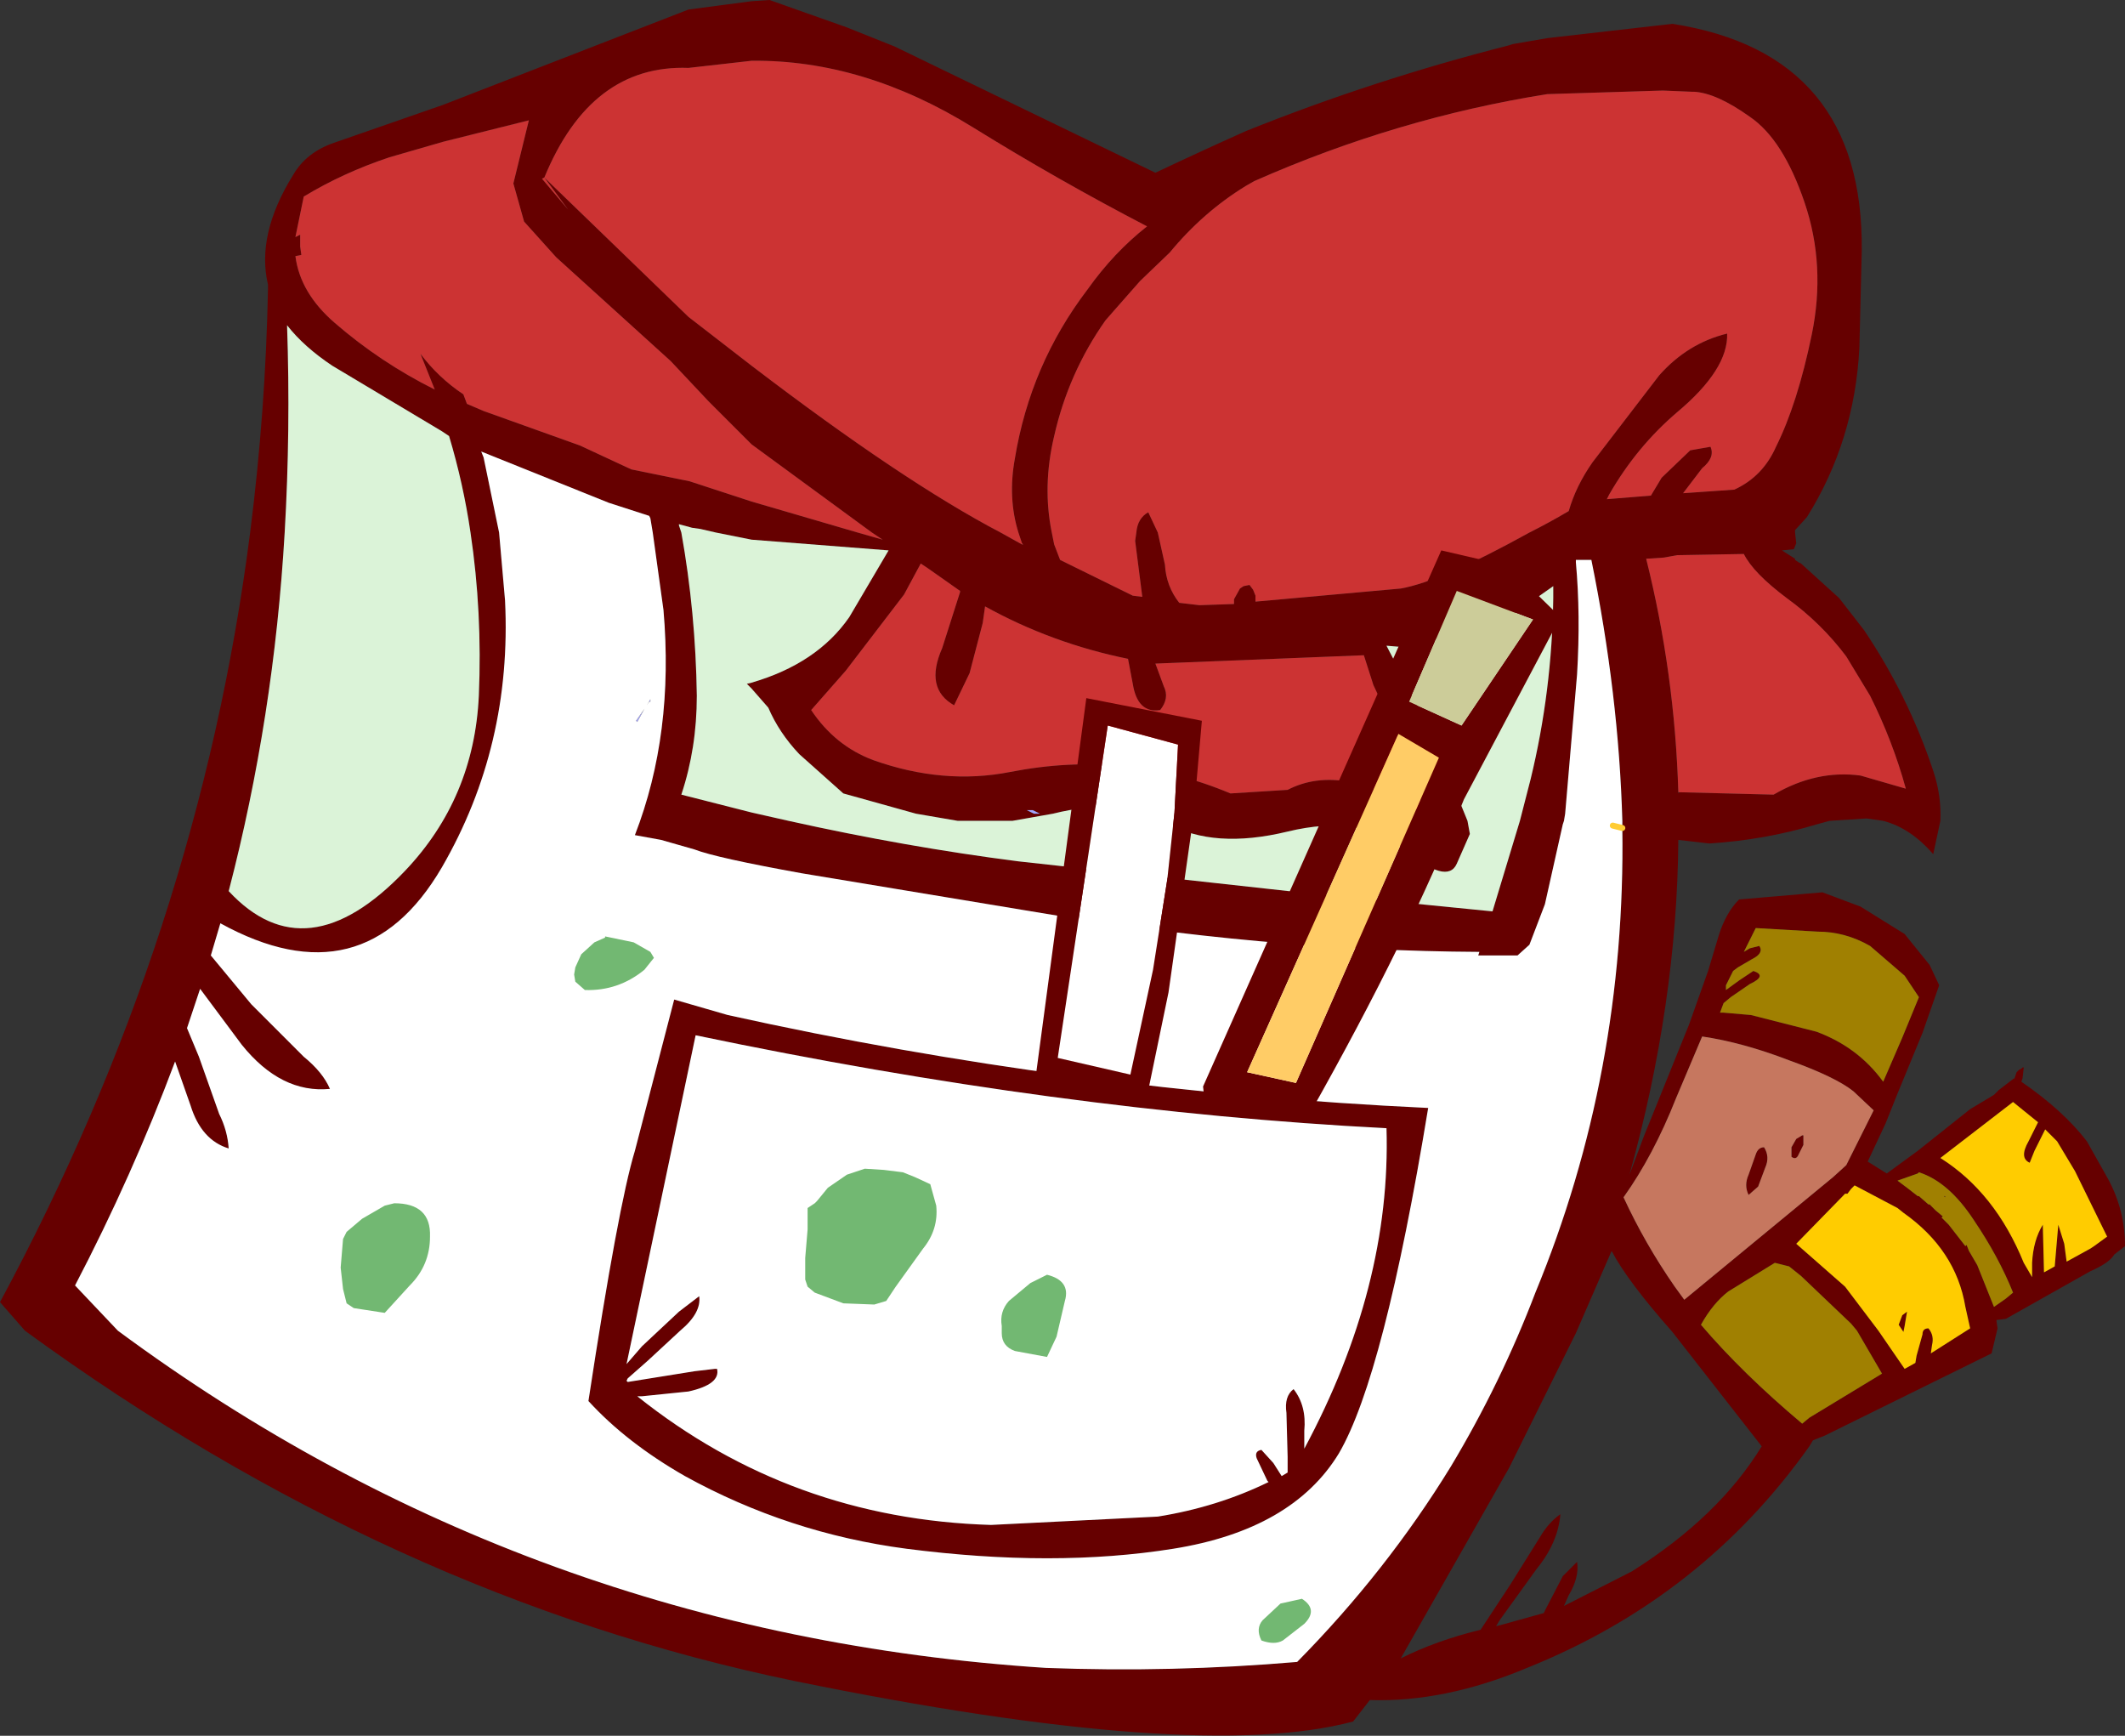
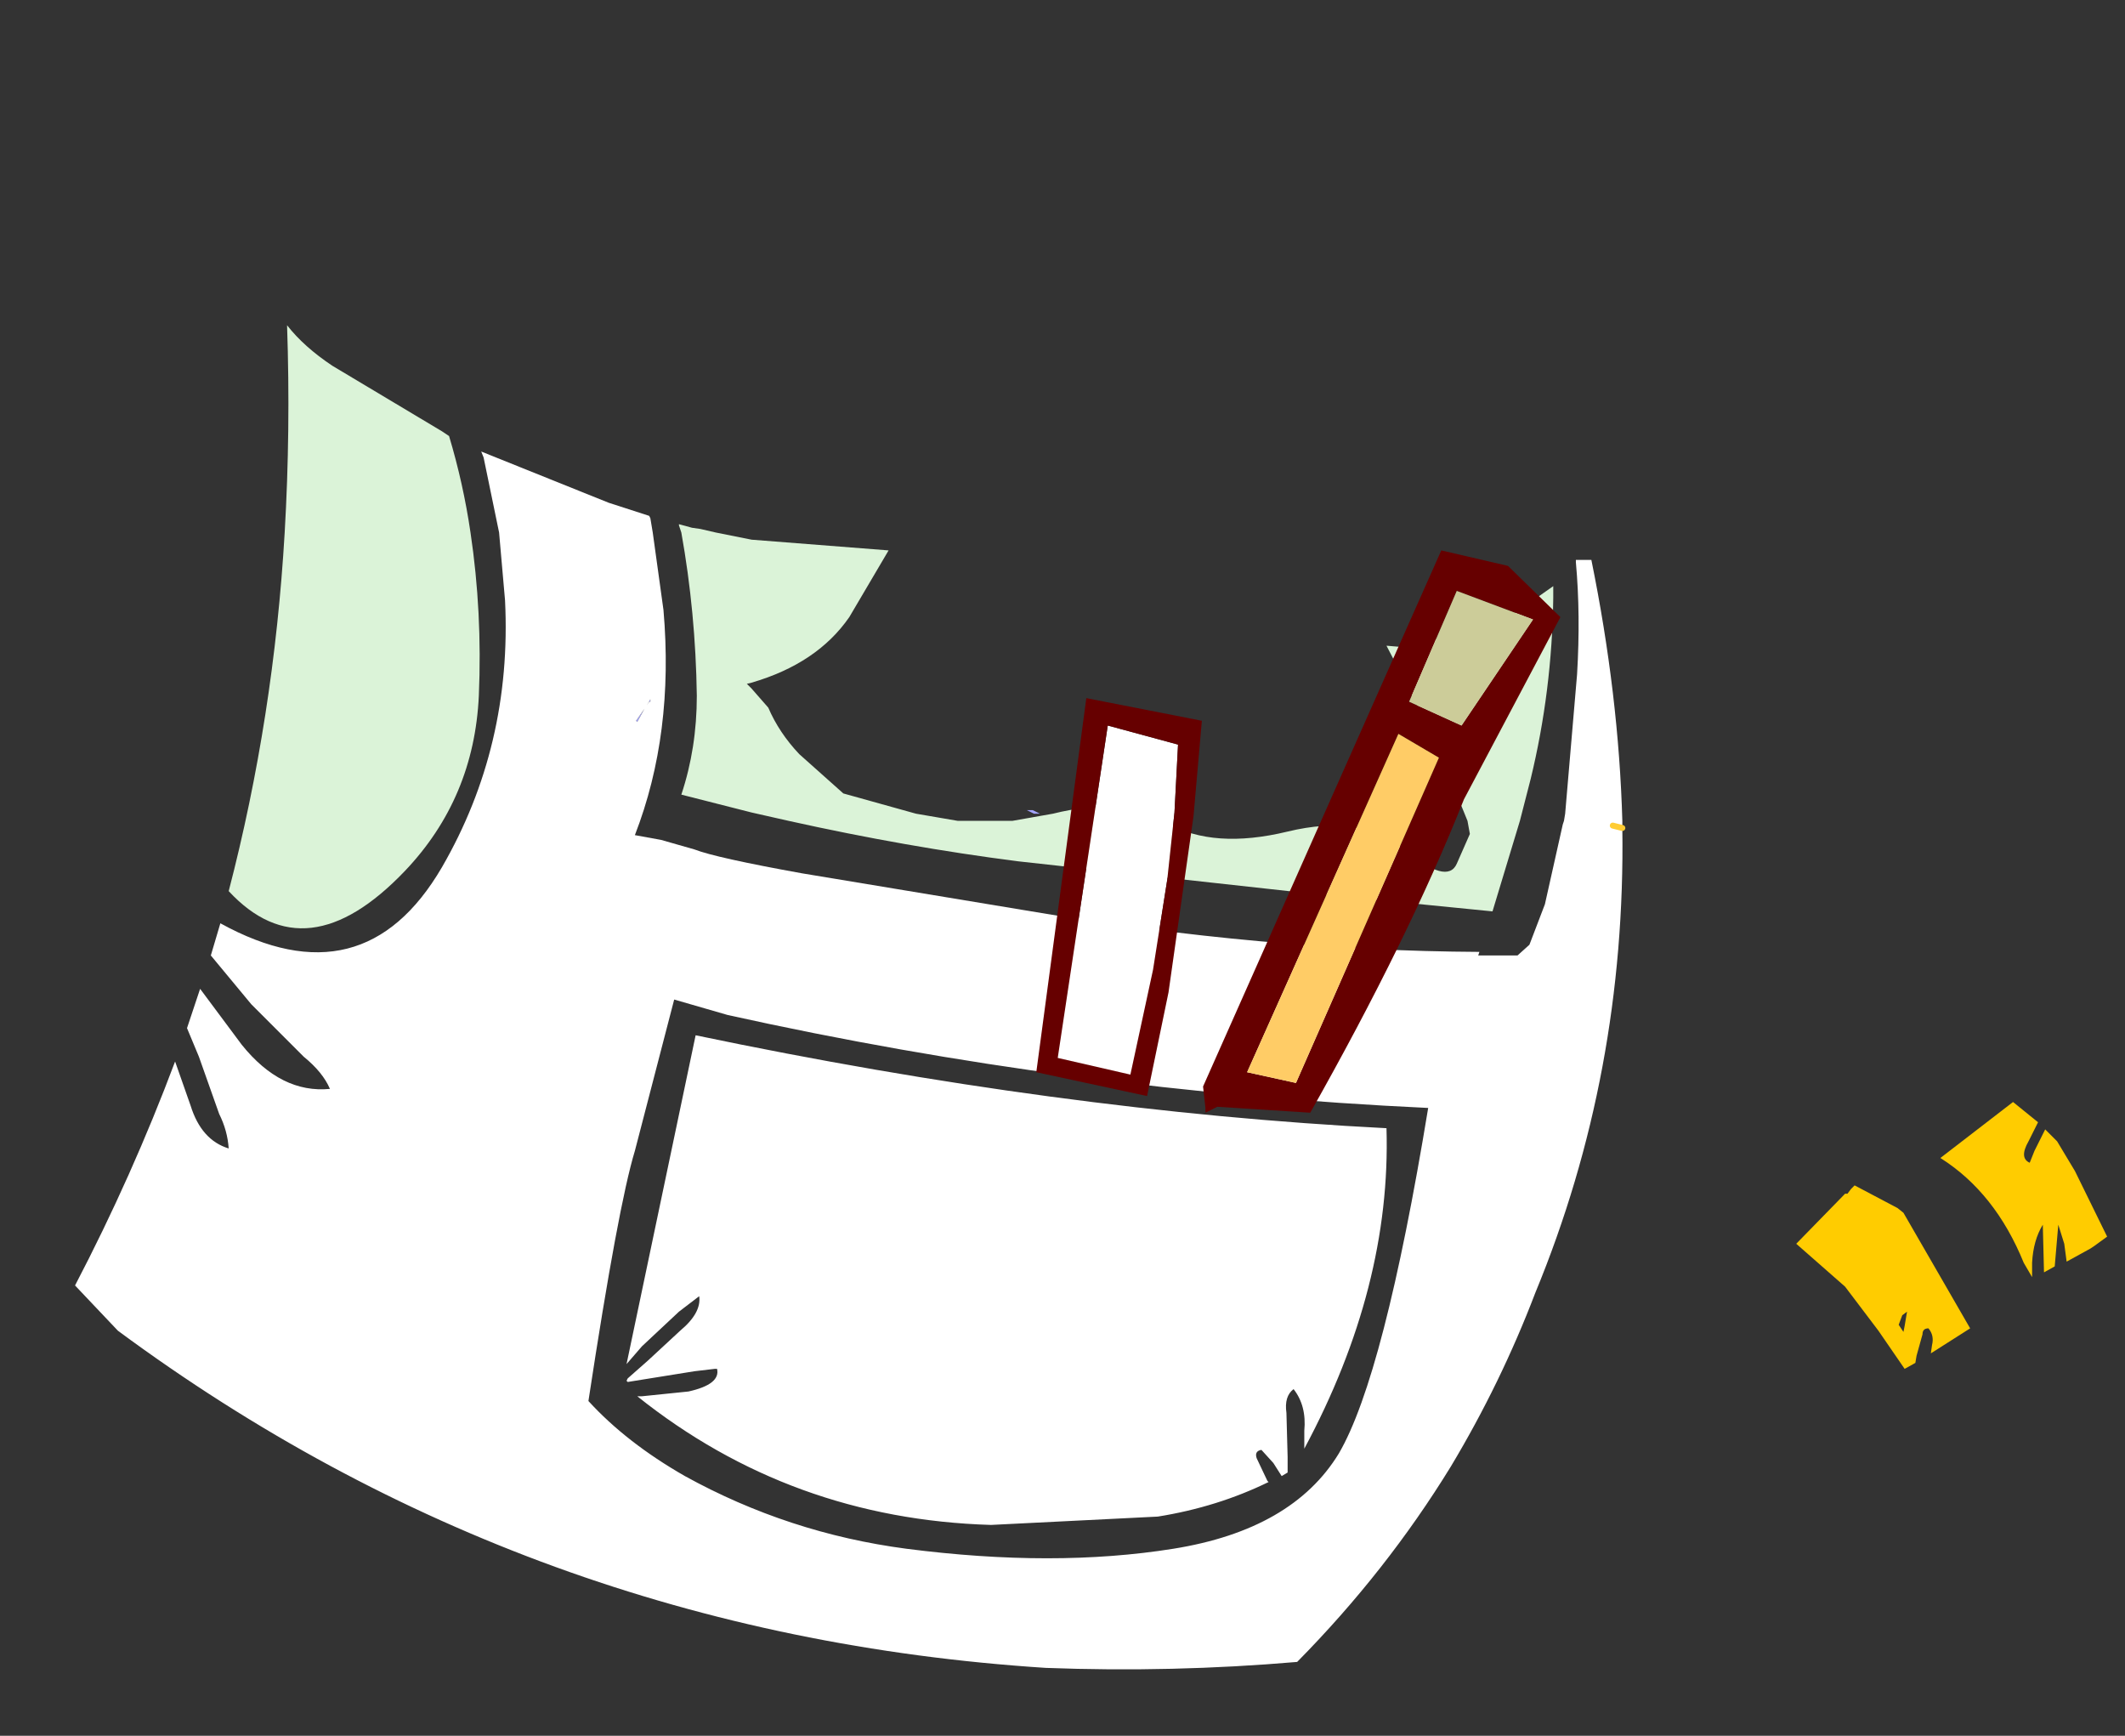
<svg xmlns="http://www.w3.org/2000/svg" height="72.85px" width="89.2px">
  <rect width="100%" height="100%" fill="#333333" stroke="none" />
  <g transform="matrix(1.0, 0.0, 0.0, 1.0, 35.1, 39.4)">
-     <path d="M28.4 -37.55 L29.85 -37.8 35.1 -38.4 Q43.15 -37.15 43.05 -28.85 L42.95 -24.8 Q42.75 -20.9 40.75 -17.7 L40.25 -17.15 40.25 -17.05 40.3 -16.6 40.2 -16.35 39.7 -16.3 40.25 -15.95 40.25 -15.9 40.4 -15.8 40.5 -15.75 42.1 -14.3 43.15 -12.95 Q45.0 -10.2 46.05 -7.05 46.4 -6.0 46.35 -4.95 L46.05 -3.55 Q45.1 -4.65 43.95 -4.95 L43.25 -5.05 41.7 -4.95 41.15 -4.8 Q39.0 -4.15 36.65 -4.0 L35.35 -4.15 Q35.3 2.7 33.3 9.9 L33.9 8.3 35.8 3.6 36.6 1.35 37.05 -0.15 Q37.35 -1.1 37.9 -1.65 L41.4 -1.95 43.0 -1.35 44.85 -0.2 45.9 1.1 46.3 1.95 45.6 3.95 44.55 6.5 44.15 7.5 44.05 7.75 43.3 9.35 44.1 9.85 45.4 8.9 47.6 7.15 48.6 6.55 48.8 6.35 49.45 5.85 49.45 5.9 49.55 5.6 49.65 5.5 49.75 5.45 49.8 5.4 49.85 5.4 49.8 5.85 49.75 6.0 Q51.5 7.2 52.5 8.5 L53.4 10.1 Q54.1 11.4 54.1 12.9 L53.65 13.25 Q53.45 13.6 52.65 13.95 L49.1 15.95 48.7 16.0 48.75 16.35 48.5 17.4 41.5 20.85 41.0 21.05 40.85 21.3 Q36.35 27.65 29.0 30.6 25.55 32.05 22.4 31.95 L21.7 32.85 Q15.15 34.6 -1.75 31.15 -18.7 27.65 -34.05 16.45 L-35.1 15.25 Q-26.75 -0.25 -24.6 -17.05 -23.95 -22.15 -23.85 -27.3 L-23.85 -27.45 Q-24.35 -29.55 -22.8 -32.05 -22.25 -33.0 -21.1 -33.4 L-16.5 -35.0 -6.2 -39.0 -3.55 -39.35 -2.8 -39.4 0.45 -38.25 2.45 -37.45 13.4 -32.15 Q15.3 -33.05 17.2 -33.9 22.55 -36.05 28.25 -37.5 L28.4 -37.55 M38.35 -34.5 Q36.95 -35.5 36.0 -35.55 L35.9 -35.55 34.7 -35.6 29.85 -35.45 Q23.55 -34.45 17.55 -31.8 L17.2 -31.6 Q15.4 -30.5 14.0 -28.8 L12.75 -27.6 11.65 -26.35 11.3 -25.95 Q9.75 -23.75 9.15 -21.1 8.65 -19.0 9.05 -17.05 L9.15 -16.55 9.4 -15.9 12.45 -14.4 12.85 -14.35 12.55 -16.7 12.6 -17.05 Q12.65 -17.65 13.1 -17.9 L13.5 -17.05 13.8 -15.7 Q13.85 -14.8 14.4 -14.1 L15.25 -14.0 16.7 -14.05 16.7 -14.25 16.95 -14.7 17.1 -14.8 17.35 -14.85 17.5 -14.65 17.6 -14.4 17.6 -14.15 23.7 -14.7 Q25.4 -15.0 29.1 -17.05 29.9 -17.45 30.75 -17.95 31.05 -19.0 31.75 -20.0 L34.55 -23.65 Q35.75 -25.0 37.4 -25.4 37.45 -23.9 35.3 -22.1 33.6 -20.65 32.45 -18.65 L32.35 -18.45 34.2 -18.6 34.65 -19.35 35.85 -20.5 36.7 -20.65 Q36.9 -20.2 36.35 -19.75 L35.55 -18.7 37.7 -18.85 Q38.9 -19.4 39.45 -20.65 40.35 -22.45 40.95 -25.35 41.55 -28.25 40.65 -30.9 39.75 -33.55 38.35 -34.5 M13.05 -29.9 Q9.3 -31.85 5.75 -34.05 1.15 -36.9 -3.55 -36.85 L-6.2 -36.55 Q-10.3 -36.7 -12.25 -31.95 L-6.2 -26.1 -3.55 -24.05 Q2.8 -19.2 6.9 -17.05 L7.8 -16.55 7.85 -16.55 7.8 -16.6 7.65 -17.05 Q7.2 -18.5 7.5 -20.15 8.15 -24.1 10.55 -27.25 11.65 -28.8 13.05 -29.9 M2.2 -16.3 L-3.55 -16.75 -5.05 -17.05 -5.7 -17.2 -6.05 -17.25 -6.6 -17.4 -6.6 -17.35 -6.5 -17.05 Q-5.9 -13.7 -5.85 -10.2 -5.85 -8.0 -6.5 -6.05 L-3.55 -5.3 -2.0 -4.95 Q2.95 -3.85 7.65 -3.25 L19.0 -2.0 27.55 -1.15 28.7 -4.95 29.15 -6.7 Q30.05 -10.4 30.1 -14.3 L30.1 -14.8 28.25 -13.5 Q26.0 -12.7 23.7 -12.25 L23.1 -12.3 24.55 -9.5 25.95 -6.3 26.5 -4.95 26.6 -4.4 26.05 -3.15 Q25.65 -2.25 23.85 -3.75 22.05 -5.25 18.95 -4.5 15.85 -3.75 13.9 -4.85 L13.8 -4.95 Q11.9 -5.95 9.1 -5.25 L7.4 -4.95 5.1 -4.95 3.35 -5.25 0.3 -6.1 -1.55 -7.75 Q-2.4 -8.65 -2.85 -9.7 L-3.55 -10.5 -3.75 -10.7 -3.55 -10.75 Q-0.8 -11.55 0.55 -13.5 L2.2 -16.3 M3.55 -15.75 L2.85 -14.45 0.4 -11.25 -1.05 -9.6 Q-0.05 -8.1 1.55 -7.5 4.5 -6.45 7.3 -7.0 12.15 -7.95 16.55 -6.1 L18.95 -6.25 Q21.25 -7.45 24.75 -5.2 L23.65 -8.3 22.55 -10.65 22.15 -11.9 13.4 -11.55 13.75 -10.6 Q14.0 -10.1 13.6 -9.6 12.65 -9.45 12.45 -10.7 L12.25 -11.75 Q9.05 -12.4 6.25 -13.95 L6.15 -13.25 5.6 -11.15 4.95 -9.8 Q3.7 -10.5 4.45 -12.2 L5.2 -14.55 5.2 -14.6 3.85 -15.55 3.55 -15.75 M1.95 -16.75 L1.5 -17.05 -3.55 -20.75 -5.35 -22.55 -6.95 -24.25 -11.75 -28.6 -13.1 -30.1 -13.55 -31.7 -12.9 -34.35 -16.5 -33.45 -18.75 -32.8 Q-20.7 -32.15 -22.35 -31.15 L-22.7 -29.45 -22.5 -29.55 -22.5 -29.05 -22.45 -28.7 -22.7 -28.65 Q-22.5 -27.1 -21.05 -25.85 -19.15 -24.2 -16.85 -23.05 L-17.45 -24.55 Q-16.7 -23.55 -15.65 -22.85 L-15.5 -22.45 -14.8 -22.15 -10.75 -20.7 -8.6 -19.7 -6.15 -19.2 -3.55 -18.35 0.9 -17.05 1.95 -16.75 M8.25 -5.4 L8.0 -5.4 8.3 -5.25 8.55 -5.25 8.25 -5.4 M33.0 -4.65 L33.0 -4.95 Q32.85 -10.25 31.7 -15.9 L31.6 -15.9 31.1 -15.9 31.05 -15.9 31.05 -15.8 Q31.25 -13.6 31.1 -11.1 L30.6 -5.25 30.55 -4.95 30.5 -4.8 29.75 -1.45 29.1 0.25 28.6 0.7 27.85 0.7 26.95 0.7 27.0 0.55 Q17.9 0.5 8.2 -1.15 L-1.45 -2.75 Q-5.05 -3.4 -5.95 -3.75 L-7.35 -4.15 -8.45 -4.35 Q-6.8 -8.6 -7.25 -13.8 L-7.7 -17.05 -7.8 -17.65 -7.85 -17.75 -9.55 -18.3 -14.9 -20.45 -14.8 -20.2 -14.15 -17.05 -13.9 -14.2 Q-13.6 -8.1 -16.55 -3.0 -19.85 2.65 -25.85 -0.65 L-26.25 0.7 -24.55 2.75 -22.35 4.95 Q-21.55 5.6 -21.25 6.3 -23.3 6.5 -24.95 4.45 L-26.7 2.1 -27.25 3.75 -26.75 4.95 -25.9 7.35 Q-25.55 8.05 -25.5 8.8 -26.65 8.45 -27.1 7.0 L-27.75 5.15 Q-29.55 9.95 -31.95 14.55 L-30.15 16.45 Q-12.9 29.2 8.8 30.6 14.1 30.8 19.35 30.35 23.1 26.55 25.8 22.15 27.9 18.65 29.35 14.85 33.15 5.65 33.0 -4.65 M35.4 -6.15 L39.35 -6.05 Q41.15 -7.1 43.0 -6.85 L44.9 -6.3 Q44.35 -8.3 43.4 -10.2 L42.4 -11.85 Q41.35 -13.25 39.9 -14.3 38.5 -15.35 38.1 -16.15 L35.3 -16.1 34.75 -16.0 34.0 -15.95 Q35.2 -11.15 35.35 -6.15 L35.35 -6.1 35.4 -6.15 M41.2 -0.3 L38.6 -0.45 38.1 0.55 38.35 0.4 38.75 0.3 Q38.95 0.6 38.45 0.85 L37.85 1.2 37.65 1.35 37.35 1.95 37.35 2.15 37.9 1.75 38.5 1.35 Q39.1 1.55 38.35 1.9 L37.55 2.45 37.25 2.7 37.1 3.1 37.25 3.1 38.4 3.2 41.15 3.9 Q42.9 4.55 43.95 6.0 L44.75 4.15 45.45 2.45 44.85 1.55 43.4 0.3 Q42.35 -0.3 41.2 -0.3 M50.75 8.0 L50.7 8.1 50.3 8.9 50.1 9.4 Q49.65 9.2 50.05 8.5 L50.45 7.7 49.4 6.85 46.35 9.2 Q48.65 10.65 49.85 13.6 L50.2 14.2 50.2 13.6 Q50.25 12.65 50.65 12.0 L50.7 14.0 51.15 13.75 51.3 12.0 51.55 12.8 51.65 13.55 52.65 13.0 52.8 12.9 53.35 12.5 52.0 9.75 51.25 8.5 50.75 8.0 M40.6 8.25 L40.6 8.65 40.4 9.05 Q40.3 9.3 40.1 9.15 L40.1 8.75 40.3 8.4 40.55 8.25 40.6 8.25 M42.35 10.7 L40.3 12.8 42.35 14.6 43.75 16.45 44.85 18.05 45.3 17.8 45.35 17.5 45.6 16.6 Q45.6 16.35 45.85 16.35 46.1 16.65 46.0 17.05 L45.95 17.4 47.6 16.35 47.4 15.45 Q47.0 13.05 44.8 11.5 L44.55 11.3 42.75 10.35 42.6 10.5 42.45 10.7 42.35 10.7 M42.4 9.5 L42.6 9.1 43.55 7.2 42.7 6.4 Q41.95 5.8 40.0 5.1 38.05 4.35 36.35 4.1 L35.25 6.7 Q34.3 9.1 33.05 10.85 33.95 12.8 35.2 14.6 L35.6 15.15 41.85 10.0 42.4 9.5 M44.55 10.15 L44.95 10.45 45.4 10.8 45.45 10.8 45.85 11.15 45.9 11.15 46.15 11.4 46.45 11.65 46.4 11.7 46.7 12.0 47.4 12.9 47.45 12.85 47.55 13.1 47.9 13.7 48.6 15.45 49.1 15.1 49.4 14.85 Q48.8 13.35 47.75 11.8 46.7 10.2 45.45 9.8 L45.4 9.85 44.55 10.15 M46.5 10.8 L46.55 10.8 46.55 10.85 46.5 10.8 M42.6 16.15 L40.5 14.15 40.0 13.75 39.4 13.6 37.45 14.8 Q36.8 15.3 36.3 16.2 38.05 18.25 40.55 20.35 L40.85 20.1 43.9 18.25 42.85 16.45 42.6 16.15 M44.75 15.8 L44.95 15.65 44.9 15.95 44.85 16.25 44.8 16.5 44.6 16.2 44.75 15.8 M38.95 8.75 Q39.2 9.15 39.0 9.6 L38.7 10.4 38.3 10.75 Q38.1 10.35 38.3 9.9 L38.6 9.05 Q38.7 8.75 38.95 8.75 M31.05 16.55 L28.25 22.2 23.7 30.2 Q25.2 29.45 27.05 29.0 L28.3 27.1 29.55 25.1 Q29.9 24.5 30.4 24.15 30.3 25.35 29.4 26.45 L27.85 28.6 27.7 28.85 27.9 28.8 29.7 28.3 29.8 28.1 30.5 26.75 31.1 26.15 Q31.2 26.8 30.75 27.55 L30.55 28.0 33.4 26.55 Q37.05 24.25 38.85 21.3 L35.1 16.5 Q33.2 14.35 32.55 13.1 L31.05 16.55 M21.1 21.6 Q19.15 24.8 14.15 25.6 9.15 26.4 2.95 25.6 -2.0 24.95 -6.35 22.55 -8.8 21.15 -10.4 19.4 -9.15 11.2 -8.45 8.9 L-6.8 2.55 -4.55 3.2 Q9.9 6.4 24.85 7.1 23.0 18.35 21.1 21.6 M19.65 21.4 Q23.3 14.6 23.1 7.95 9.4 7.25 -5.9 4.05 L-8.8 17.85 -8.15 17.1 -6.6 15.65 -5.75 15.0 Q-5.65 15.7 -6.55 16.45 L-7.9 17.7 -8.75 18.45 -8.8 18.55 -8.75 18.6 -5.95 18.15 -5.1 18.05 -5.0 18.05 Q-4.85 18.7 -6.2 19.0 L-8.15 19.2 -8.35 19.2 Q-1.9 24.35 6.5 24.6 L13.5 24.25 Q16.0 23.85 18.15 22.8 L18.1 22.75 17.65 21.8 Q17.55 21.5 17.85 21.45 L18.35 22.0 18.7 22.55 18.95 22.4 18.95 21.75 18.9 19.9 Q18.8 19.2 19.2 18.9 19.75 19.6 19.65 20.65 L19.65 21.4 M-11.25 -30.6 L-12.25 -31.95 -12.35 -31.9 -11.25 -30.6 M-25.5 -2.0 Q-22.25 1.5 -18.1 -2.85 -15.2 -5.9 -15.0 -10.2 -14.85 -13.7 -15.35 -17.05 -15.65 -19.1 -16.25 -21.1 L-16.55 -21.3 -21.15 -24.05 Q-22.35 -24.85 -23.05 -25.75 -22.9 -21.35 -23.15 -17.05 -23.6 -9.3 -25.5 -2.0" fill="#660000" fill-rule="evenodd" stroke="none" />
-     <path d="M38.35 -34.5 Q39.75 -33.55 40.65 -30.9 41.55 -28.25 40.95 -25.35 40.35 -22.45 39.45 -20.65 38.9 -19.4 37.7 -18.85 L35.55 -18.7 36.35 -19.75 Q36.9 -20.2 36.7 -20.65 L35.85 -20.5 34.65 -19.35 34.2 -18.6 32.35 -18.45 32.45 -18.65 Q33.6 -20.65 35.3 -22.1 37.45 -23.9 37.4 -25.4 35.75 -25.0 34.55 -23.65 L31.75 -20.0 Q31.05 -19.0 30.75 -17.95 29.9 -17.45 29.1 -17.05 25.4 -15.0 23.7 -14.7 L17.6 -14.15 17.6 -14.4 17.5 -14.65 17.35 -14.85 17.1 -14.8 16.95 -14.7 16.7 -14.25 16.7 -14.05 15.25 -14.0 14.4 -14.1 Q13.85 -14.8 13.8 -15.7 L13.5 -17.05 13.1 -17.9 Q12.65 -17.65 12.6 -17.05 L12.55 -16.7 12.85 -14.35 12.45 -14.4 9.4 -15.9 9.15 -16.55 9.05 -17.05 Q8.65 -19.0 9.15 -21.1 9.75 -23.75 11.3 -25.95 L11.65 -26.35 12.75 -27.6 14.0 -28.8 Q15.4 -30.5 17.2 -31.6 L17.55 -31.8 Q23.55 -34.45 29.85 -35.45 L34.7 -35.6 35.9 -35.55 36.0 -35.55 Q36.95 -35.5 38.35 -34.5 M13.05 -29.9 Q11.65 -28.8 10.55 -27.25 8.15 -24.1 7.5 -20.15 7.2 -18.5 7.65 -17.05 L7.8 -16.6 7.85 -16.55 7.8 -16.55 6.9 -17.05 Q2.8 -19.2 -3.55 -24.05 L-6.2 -26.1 -12.25 -31.95 Q-10.3 -36.7 -6.2 -36.55 L-3.55 -36.85 Q1.15 -36.9 5.75 -34.05 9.3 -31.85 13.05 -29.9 M1.95 -16.75 L0.9 -17.05 -3.55 -18.35 -6.15 -19.2 -8.6 -19.7 -10.75 -20.7 -14.8 -22.15 -15.5 -22.45 -15.65 -22.85 Q-16.7 -23.55 -17.45 -24.55 L-16.85 -23.05 Q-19.15 -24.2 -21.05 -25.85 -22.5 -27.1 -22.7 -28.65 L-22.45 -28.7 -22.5 -29.05 -22.5 -29.55 -22.7 -29.45 -22.35 -31.15 Q-20.7 -32.15 -18.75 -32.8 L-16.5 -33.45 -12.9 -34.35 -13.55 -31.7 -13.1 -30.1 -11.75 -28.6 -6.95 -24.25 -5.35 -22.55 -3.55 -20.75 1.5 -17.05 1.95 -16.75 M3.55 -15.75 L3.85 -15.55 5.2 -14.6 5.2 -14.55 4.45 -12.2 Q3.7 -10.5 4.95 -9.8 L5.6 -11.15 6.15 -13.25 6.25 -13.95 Q9.05 -12.4 12.25 -11.75 L12.45 -10.7 Q12.65 -9.45 13.6 -9.6 14.0 -10.1 13.75 -10.6 L13.4 -11.55 22.15 -11.9 22.55 -10.65 23.65 -8.3 24.75 -5.2 Q21.25 -7.45 18.95 -6.25 L16.55 -6.1 Q12.15 -7.95 7.3 -7.0 4.5 -6.45 1.55 -7.5 -0.05 -8.1 -1.05 -9.6 L0.4 -11.25 2.85 -14.45 3.55 -15.75 M35.35 -6.15 Q35.2 -11.15 34.0 -15.95 L34.75 -16.0 35.3 -16.1 38.1 -16.15 Q38.5 -15.35 39.9 -14.3 41.35 -13.25 42.4 -11.85 L43.4 -10.2 Q44.35 -8.3 44.9 -6.3 L43.0 -6.85 Q41.15 -7.1 39.35 -6.05 L35.4 -6.15 35.35 -6.15 M-11.25 -30.6 L-12.35 -31.9 -12.25 -31.95 -11.25 -30.6" fill="#cc3333" fill-rule="evenodd" stroke="none" />
    <path d="M2.2 -16.3 L0.55 -13.5 Q-0.8 -11.55 -3.55 -10.75 L-3.75 -10.7 -3.55 -10.5 -2.85 -9.7 Q-2.4 -8.65 -1.55 -7.75 L0.3 -6.1 3.35 -5.25 5.1 -4.95 7.4 -4.95 9.1 -5.25 Q11.9 -5.95 13.8 -4.95 L13.9 -4.85 Q15.85 -3.75 18.95 -4.5 22.05 -5.25 23.85 -3.75 25.65 -2.25 26.05 -3.15 L26.6 -4.4 26.5 -4.95 25.95 -6.3 24.55 -9.5 23.1 -12.3 23.7 -12.25 Q26.0 -12.7 28.25 -13.5 L30.1 -14.8 30.1 -14.3 Q30.05 -10.4 29.15 -6.7 L28.7 -4.95 27.55 -1.15 19.0 -2.0 7.65 -3.25 Q2.95 -3.85 -2.0 -4.95 L-3.55 -5.3 -6.5 -6.05 Q-5.85 -8.0 -5.85 -10.2 -5.9 -13.7 -6.5 -17.05 L-6.6 -17.35 -6.6 -17.4 -6.05 -17.25 -5.7 -17.2 -5.05 -17.05 -3.55 -16.75 2.2 -16.3 M-25.5 -2.0 Q-23.6 -9.3 -23.15 -17.05 -22.9 -21.35 -23.05 -25.75 -22.35 -24.85 -21.15 -24.05 L-16.55 -21.3 -16.25 -21.1 Q-15.65 -19.1 -15.35 -17.05 -14.85 -13.7 -15.0 -10.2 -15.2 -5.9 -18.1 -2.85 -22.25 1.5 -25.5 -2.0" fill="#dbf3d8" fill-rule="evenodd" stroke="none" />
    <path d="M8.25 -5.4 L8.55 -5.25 8.3 -5.25 8.0 -5.4 8.25 -5.4 M-8.4 -9.15 L-8.05 -9.65 -8.35 -9.1 -8.4 -9.15 M-7.95 -9.8 L-7.8 -10.05 -7.8 -9.95 -7.85 -9.95 -7.95 -9.8" fill="#a3a4fe" fill-rule="evenodd" stroke="none" />
    <path d="M33.0 -4.65 Q33.15 5.65 29.35 14.85 27.9 18.65 25.8 22.15 23.1 26.55 19.35 30.35 14.1 30.8 8.8 30.6 -12.9 29.2 -30.15 16.45 L-31.95 14.55 Q-29.55 9.95 -27.75 5.15 L-27.1 7.0 Q-26.65 8.45 -25.5 8.8 -25.55 8.05 -25.9 7.35 L-26.75 4.95 -27.25 3.75 -26.7 2.1 -24.95 4.45 Q-23.3 6.5 -21.25 6.3 -21.55 5.6 -22.35 4.95 L-24.55 2.75 -26.25 0.7 -25.85 -0.65 Q-19.85 2.65 -16.55 -3.0 -13.6 -8.1 -13.9 -14.2 L-14.15 -17.05 -14.8 -20.2 -14.9 -20.45 -9.55 -18.3 -7.85 -17.75 -7.8 -17.65 -7.7 -17.05 -7.25 -13.8 Q-6.8 -8.6 -8.45 -4.35 L-7.35 -4.15 -5.95 -3.75 Q-5.05 -3.4 -1.45 -2.75 L8.2 -1.15 Q17.9 0.5 27.0 0.55 L26.95 0.7 27.85 0.7 28.6 0.7 29.1 0.25 29.75 -1.45 30.5 -4.8 30.55 -4.95 30.6 -5.25 31.1 -11.1 Q31.25 -13.6 31.05 -15.8 L31.05 -15.9 31.1 -15.9 31.6 -15.9 31.7 -15.9 Q32.85 -10.25 33.0 -4.95 L33.0 -4.65 32.6 -4.75 33.0 -4.65 M19.65 21.4 L19.65 20.65 Q19.75 19.6 19.2 18.9 18.8 19.2 18.9 19.9 L18.95 21.75 18.95 22.4 18.7 22.55 18.35 22.0 17.85 21.45 Q17.55 21.5 17.65 21.8 L18.1 22.75 18.15 22.8 Q16.0 23.85 13.5 24.25 L6.5 24.6 Q-1.9 24.35 -8.35 19.2 L-8.15 19.2 -6.2 19.0 Q-4.85 18.7 -5.0 18.05 L-5.1 18.05 -5.95 18.15 -8.75 18.6 -8.8 18.55 -8.75 18.45 -7.9 17.7 -6.55 16.45 Q-5.65 15.7 -5.75 15.0 L-6.6 15.65 -8.15 17.1 -8.8 17.85 -5.9 4.05 Q9.4 7.25 23.1 7.95 23.3 14.6 19.65 21.4 M21.1 21.6 Q23.0 18.35 24.85 7.1 9.9 6.4 -4.55 3.2 L-6.8 2.55 -8.45 8.9 Q-9.15 11.2 -10.4 19.4 -8.8 21.15 -6.35 22.55 -2.0 24.95 2.95 25.6 9.15 26.4 14.15 25.6 19.15 24.8 21.1 21.6 M-8.4 -9.15 L-8.35 -9.1 -8.05 -9.65 -8.4 -9.15 M-7.95 -9.8 L-7.85 -9.95 -7.8 -9.95 -7.8 -10.05 -7.95 -9.8" fill="#ffffff" fill-rule="evenodd" stroke="none" />
-     <path d="M41.2 -0.3 Q42.35 -0.3 43.4 0.3 L44.85 1.55 45.45 2.45 44.75 4.15 43.95 6.0 Q42.9 4.55 41.15 3.9 L38.4 3.2 37.25 3.1 37.1 3.1 37.25 2.7 37.55 2.45 38.35 1.9 Q39.1 1.55 38.5 1.35 L37.9 1.75 37.35 2.15 37.35 1.95 37.65 1.35 37.85 1.2 38.45 0.85 Q38.95 0.6 38.75 0.3 L38.35 0.4 38.1 0.55 38.6 -0.45 41.2 -0.3 M42.6 16.15 L42.85 16.45 43.9 18.25 40.85 20.1 40.55 20.35 Q38.05 18.25 36.3 16.2 36.8 15.3 37.45 14.8 L39.4 13.6 40.0 13.75 40.5 14.15 42.6 16.15 M46.5 10.8 L46.55 10.85 46.55 10.8 46.5 10.8 M44.55 10.15 L45.4 9.85 45.45 9.8 Q46.7 10.2 47.75 11.8 48.8 13.35 49.4 14.85 L49.1 15.1 48.6 15.45 47.9 13.7 47.55 13.1 47.45 12.85 47.4 12.9 46.7 12.0 46.4 11.7 46.45 11.65 46.15 11.4 45.9 11.15 45.85 11.15 45.45 10.8 45.4 10.8 44.95 10.45 44.55 10.15" fill="#a08001" fill-rule="evenodd" stroke="none" />
-     <path d="M50.75 8.0 L51.25 8.5 52.0 9.75 53.35 12.5 52.8 12.9 52.65 13.0 51.65 13.55 51.55 12.8 51.3 12.0 51.15 13.75 50.7 14.0 50.65 12.0 Q50.25 12.65 50.2 13.6 L50.2 14.2 49.85 13.6 Q48.65 10.65 46.35 9.2 L49.4 6.85 50.45 7.7 50.05 8.5 Q49.65 9.2 50.1 9.4 L50.3 8.9 50.7 8.1 50.75 8.0 M42.35 10.7 L42.45 10.7 42.6 10.5 42.75 10.35 44.55 11.3 44.8 11.5 Q47.0 13.05 47.4 15.45 L47.6 16.35 45.95 17.4 46.0 17.05 Q46.1 16.65 45.85 16.35 45.6 16.35 45.6 16.6 L45.35 17.5 45.3 17.8 44.85 18.05 43.75 16.45 42.35 14.6 40.3 12.8 42.35 10.7 M44.75 15.8 L44.6 16.2 44.8 16.5 44.85 16.25 44.9 15.95 44.95 15.65 44.75 15.8" fill="#ffcc00" fill-rule="evenodd" stroke="none" />
-     <path d="M40.6 8.25 L40.55 8.25 40.3 8.4 40.1 8.75 40.1 9.15 Q40.3 9.3 40.4 9.05 L40.6 8.65 40.6 8.25 M42.4 9.5 L41.85 10.0 35.6 15.15 35.2 14.6 Q33.95 12.8 33.05 10.85 34.3 9.1 35.25 6.7 L36.35 4.1 Q38.05 4.35 40.0 5.1 41.95 5.8 42.7 6.4 L43.55 7.2 42.6 9.1 42.4 9.5 M38.95 8.75 Q38.7 8.75 38.6 9.05 L38.3 9.9 Q38.1 10.35 38.3 10.75 L38.7 10.4 39.0 9.6 Q39.2 9.15 38.95 8.75" fill="#c6775f" fill-rule="evenodd" stroke="none" />
+     <path d="M50.75 8.0 L51.25 8.5 52.0 9.75 53.35 12.5 52.8 12.9 52.65 13.0 51.65 13.55 51.55 12.8 51.3 12.0 51.15 13.75 50.7 14.0 50.65 12.0 Q50.25 12.65 50.2 13.6 L50.2 14.2 49.85 13.6 Q48.65 10.65 46.35 9.2 L49.4 6.85 50.45 7.7 50.05 8.5 Q49.65 9.2 50.1 9.4 L50.3 8.9 50.7 8.1 50.75 8.0 M42.35 10.7 L42.45 10.7 42.6 10.5 42.75 10.35 44.55 11.3 44.8 11.5 L47.6 16.35 45.95 17.4 46.0 17.05 Q46.1 16.65 45.85 16.35 45.6 16.35 45.6 16.6 L45.35 17.5 45.3 17.8 44.85 18.05 43.75 16.45 42.35 14.6 40.3 12.8 42.35 10.7 M44.75 15.8 L44.6 16.2 44.8 16.5 44.85 16.25 44.9 15.95 44.95 15.65 44.75 15.8" fill="#ffcc00" fill-rule="evenodd" stroke="none" />
    <path d="M33.0 -4.65 L32.6 -4.75" fill="none" stroke="#ffcc33" stroke-linecap="round" stroke-linejoin="round" stroke-width="0.25" />
-     <path d="M-9.7 -0.1 L-8.5 0.15 -7.8 0.55 -7.65 0.8 -8.05 1.3 Q-9.15 2.2 -10.55 2.15 L-10.95 1.8 -11.0 1.5 -10.95 1.2 -10.7 0.65 -10.15 0.15 -9.7 -0.05 -9.7 -0.1 M-0.35 10.45 L0.45 9.9 1.2 9.65 2.0 9.7 2.8 9.8 3.3 10.0 3.95 10.3 4.2 11.2 Q4.3 12.2 3.65 13.0 L2.5 14.6 2.1 15.2 1.6 15.35 0.3 15.3 -0.9 14.85 -1.2 14.6 -1.3 14.3 -1.3 14.0 -1.3 13.4 -1.2 12.2 -1.2 11.3 -0.9 11.1 -0.8 11.0 -0.35 10.45 M-18.95 11.2 L-18.55 11.1 Q-17.0 11.1 -17.05 12.5 -17.05 13.7 -17.9 14.55 L-18.95 15.7 -20.25 15.5 -20.55 15.3 -20.7 14.7 -20.8 13.8 -20.7 12.6 -20.55 12.3 -19.9 11.75 -18.95 11.2 M9.6 15.2 L9.25 16.7 8.85 17.55 7.5 17.3 Q6.95 17.1 6.95 16.55 L6.95 16.25 Q6.85 15.65 7.25 15.2 L8.15 14.45 8.85 14.1 Q9.85 14.35 9.6 15.2 M19.65 28.75 L18.75 29.45 Q18.4 29.65 17.85 29.45 17.6 28.95 17.9 28.6 L18.65 27.9 19.55 27.7 Q20.25 28.15 19.65 28.75" fill="#72b872" fill-rule="evenodd" stroke="none" />
    <path d="M14.2 -5.3 L13.9 -2.5 13.3 1.3 12.35 5.7 9.3 5.0 11.4 -8.95 14.35 -8.15 14.2 -5.3" fill="#ffffff" fill-rule="evenodd" stroke="none" />
    <path d="M14.2 -5.3 L14.35 -8.15 11.4 -8.95 9.3 5.0 12.35 5.7 13.3 1.3 13.9 -2.5 14.2 -5.3 M15.0 -5.15 L13.95 2.25 13.05 6.6 8.4 5.6 10.5 -10.1 15.35 -9.15 15.0 -5.15 M30.4 -13.5 L26.35 -5.85 Q24.05 -0.05 19.9 7.3 L16.0 7.05 15.5 7.3 15.5 7.1 15.4 6.2 25.4 -16.3 28.2 -15.65 30.4 -13.5 M25.3 -7.6 L23.6 -8.6 17.25 5.6 19.3 6.05 25.3 -7.6 M29.25 -13.4 L26.05 -14.6 24.05 -9.95 26.25 -8.95 29.25 -13.4" fill="#660000" fill-rule="evenodd" stroke="none" />
    <path d="M29.25 -13.4 L26.25 -8.95 24.05 -9.95 26.05 -14.6 29.25 -13.4" fill="#cccc99" fill-rule="evenodd" stroke="none" />
    <path d="M25.3 -7.6 L19.3 6.05 17.25 5.6 23.6 -8.6 25.3 -7.6" fill="#ffcc66" fill-rule="evenodd" stroke="none" />
  </g>
</svg>